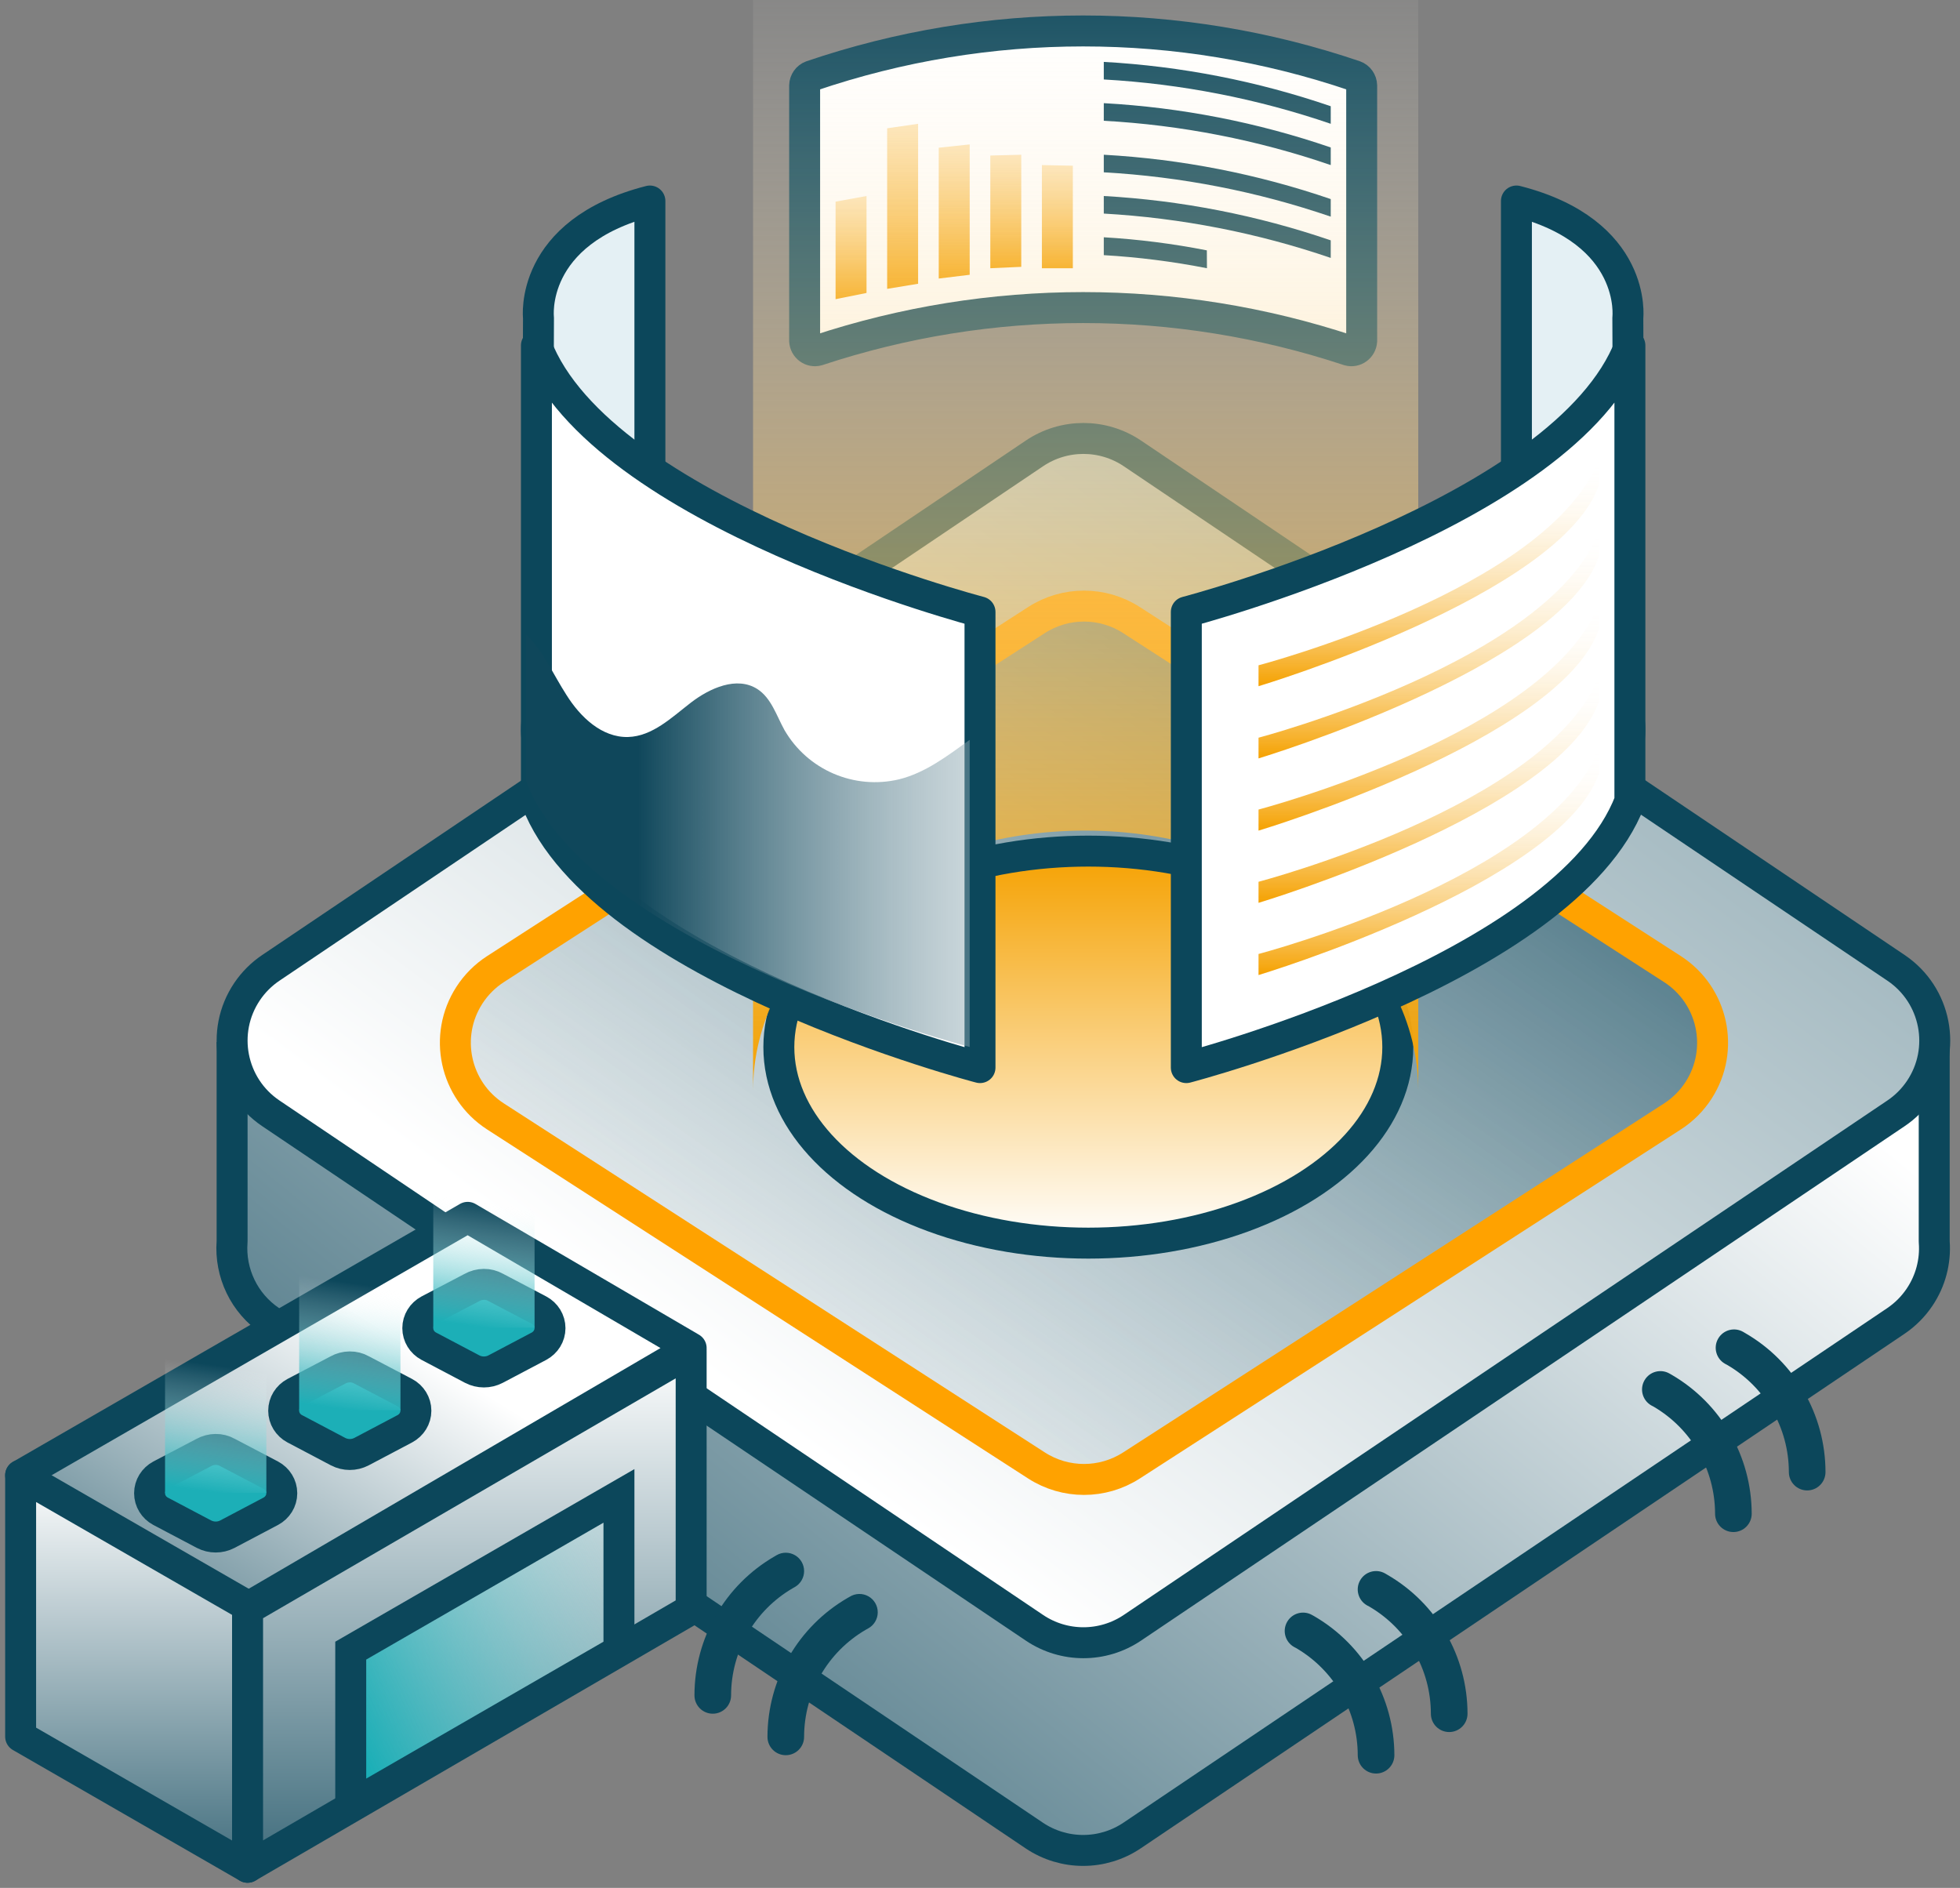
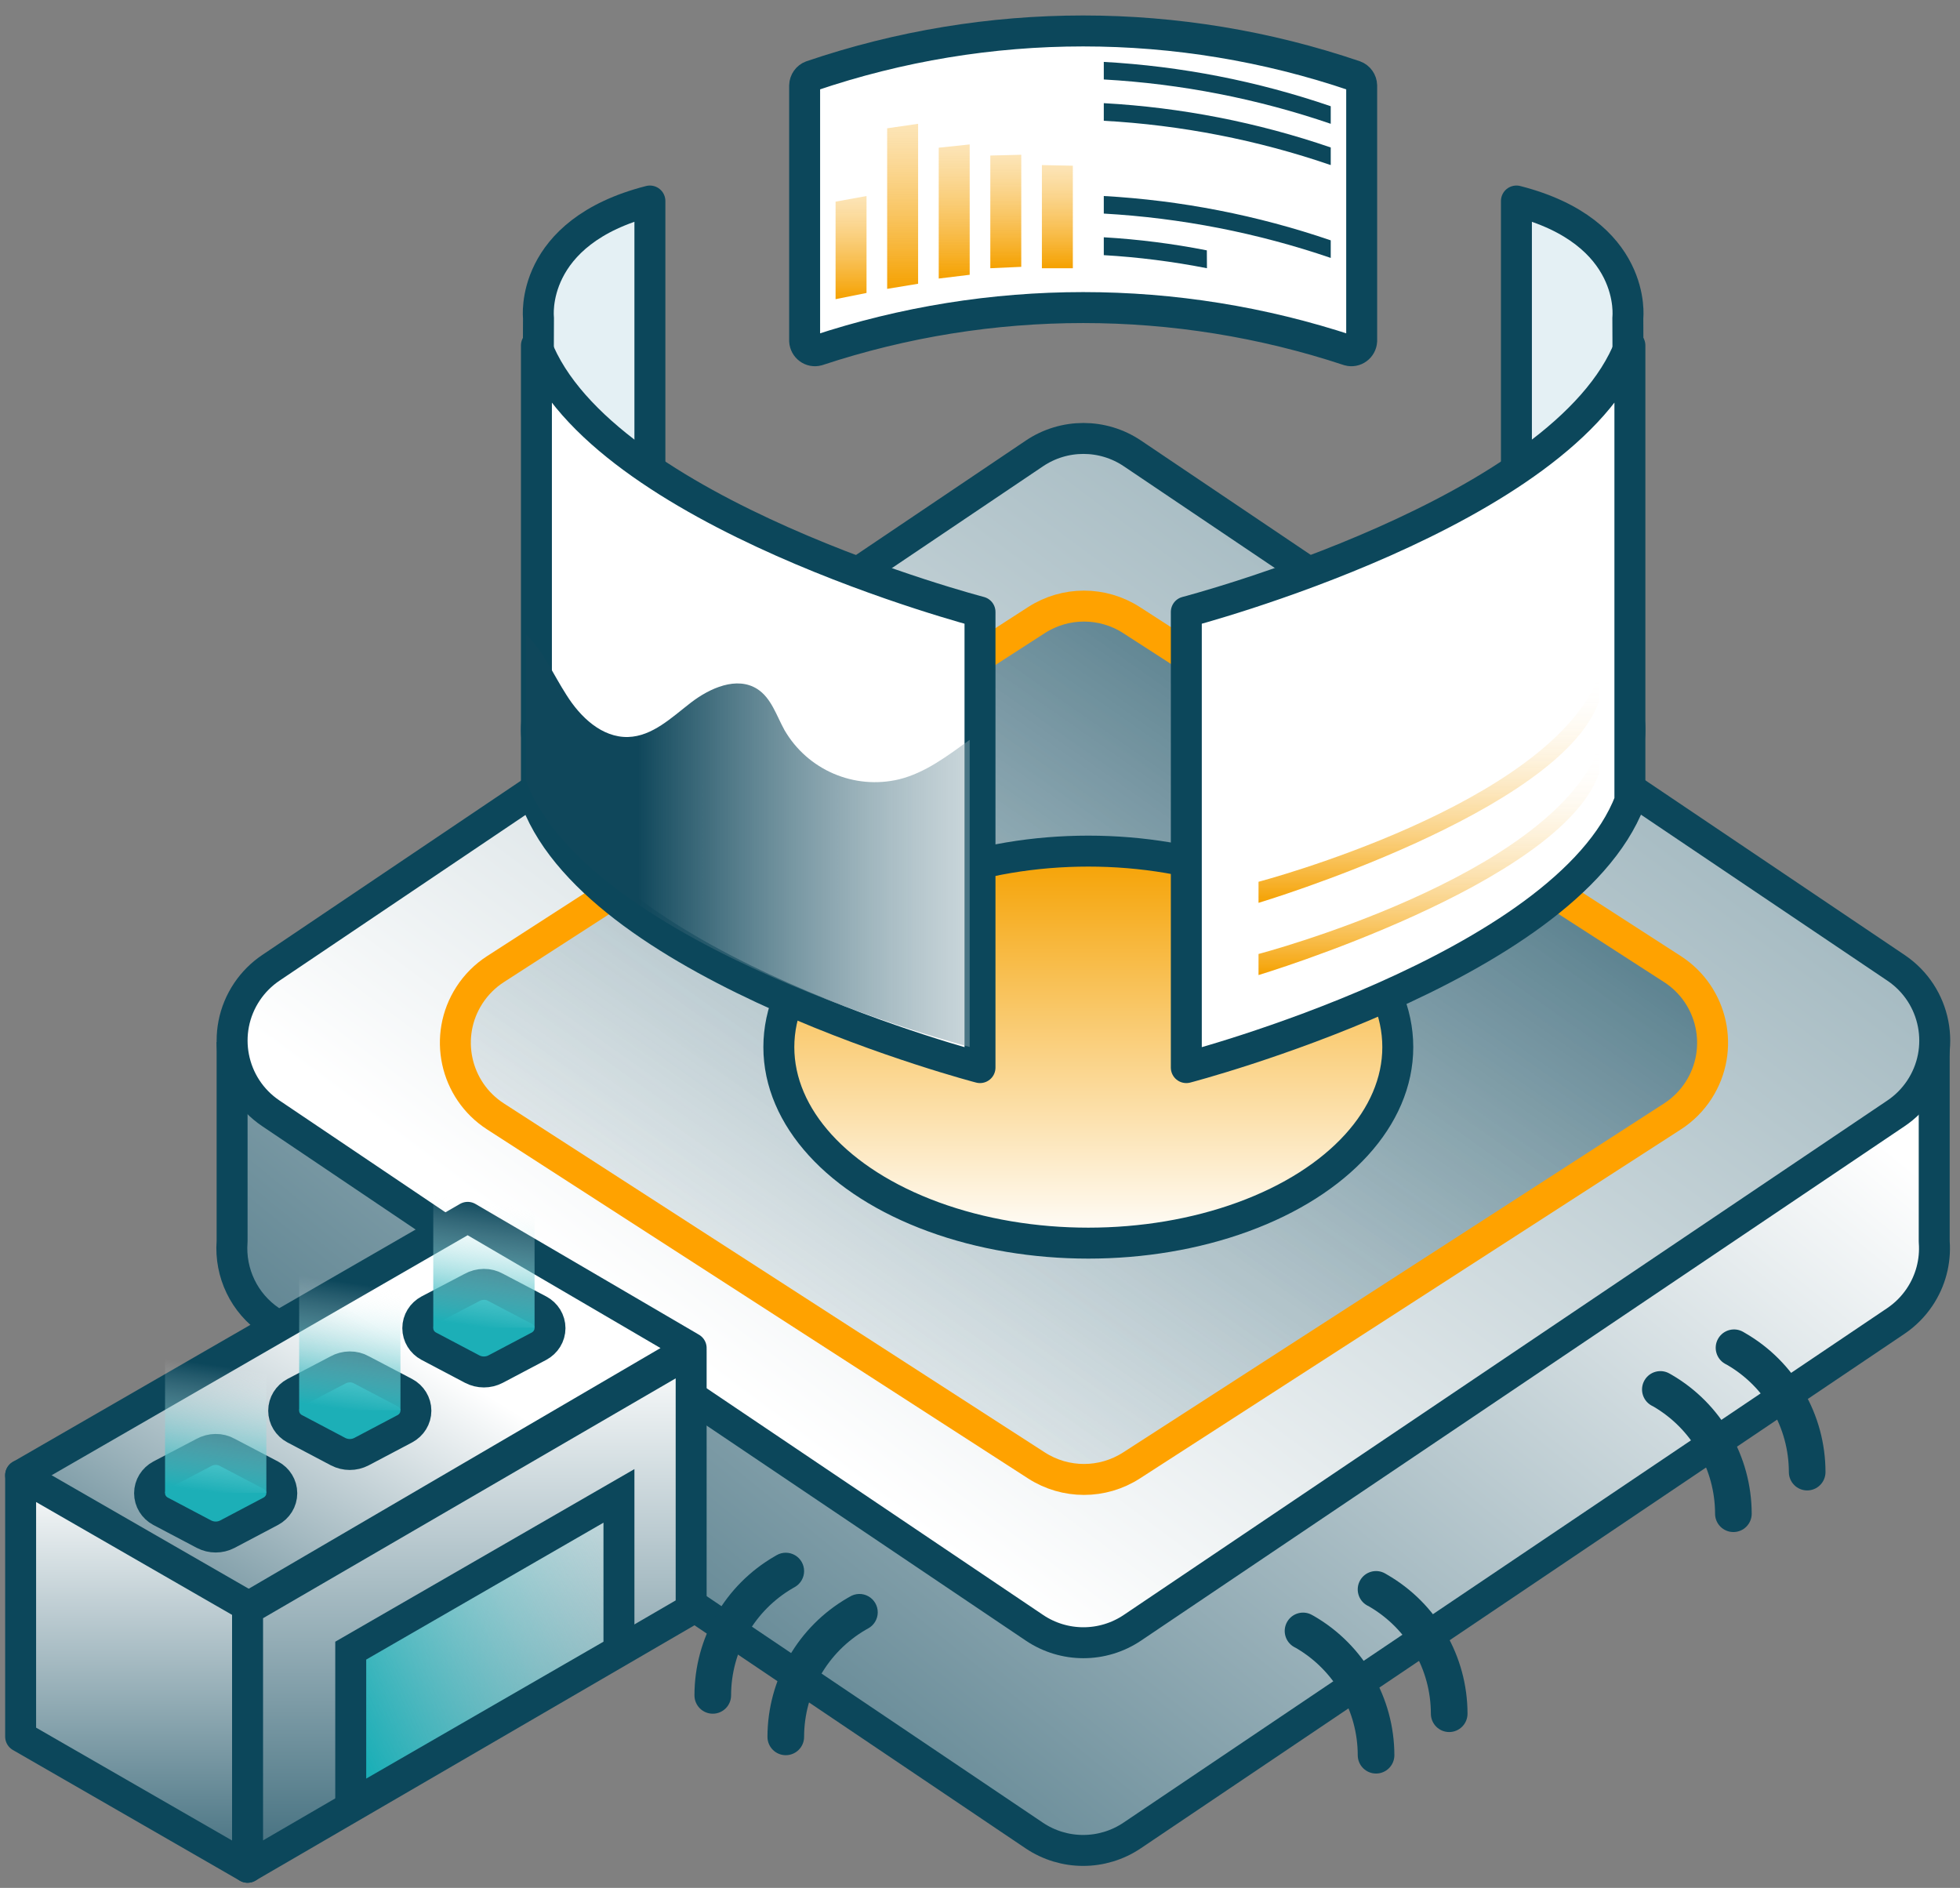
<svg xmlns="http://www.w3.org/2000/svg" width="190px" height="183px" viewBox="0 0 190 183" version="1.1">
  <rect x="0" y="0" width="190" height="183" fill="#808080" stroke="none" />
  <title>Group 12@</title>
  <desc>Created with Sketch.</desc>
  <defs>
    <linearGradient x1="-15.581%" y1="100%" x2="76.905%" y2="18.86%" id="linearGradient-1">
      <stop stop-color="#0F475B" offset="0%" />
      <stop stop-color="#FFFFFF" offset="100%" />
    </linearGradient>
    <linearGradient x1="190.593%" y1="-34.585%" x2="50%" y2="100%" id="linearGradient-2">
      <stop stop-color="#0F475B" offset="0%" />
      <stop stop-color="#84A1AB" offset="48.538%" />
      <stop stop-color="#FFFFFF" offset="100%" />
    </linearGradient>
    <linearGradient x1="50.758%" y1="-57.593%" x2="-71.561%" y2="62.63%" id="linearGradient-3">
      <stop stop-color="#0F475B" offset="0%" />
      <stop stop-color="#FFFFFF" stop-opacity="0" offset="100%" />
    </linearGradient>
    <linearGradient x1="50%" y1="-2.48949813e-15%" x2="50%" y2="100%" id="linearGradient-4">
      <stop stop-color="#F5A100" offset="0%" />
      <stop stop-color="#FFFFFF" offset="100%" />
    </linearGradient>
    <linearGradient x1="50%" y1="100%" x2="50%" y2="-112.305%" id="linearGradient-5">
      <stop stop-color="#F5A100" offset="0%" />
      <stop stop-color="#FFFFFF" stop-opacity="0" offset="100%" />
    </linearGradient>
    <linearGradient x1="50%" y1="100%" x2="50%" y2="-6.999%" id="linearGradient-6">
      <stop stop-color="#F5A100" offset="0%" />
      <stop stop-color="#FFFFFF" stop-opacity="0" offset="100%" />
    </linearGradient>
    <linearGradient x1="25.164%" y1="50%" x2="166.315%" y2="50%" id="linearGradient-7">
      <stop stop-color="#0F475B" offset="0%" />
      <stop stop-color="#FFFFFF" stop-opacity="0" offset="100%" />
    </linearGradient>
    <linearGradient x1="50%" y1="100%" x2="50%" y2="-2.48949813e-15%" id="linearGradient-8">
      <stop stop-color="#F5A100" offset="0%" />
      <stop stop-color="#FFFFFF" stop-opacity="0" offset="100%" />
    </linearGradient>
    <linearGradient x1="0%" y1="145.312%" x2="86.821%" y2="63.333%" id="linearGradient-9">
      <stop stop-color="#0F475B" offset="0%" />
      <stop stop-color="#FFFFFF" offset="100%" />
    </linearGradient>
    <linearGradient x1="50.758%" y1="127.621%" x2="50.758%" y2="-0.75%" id="linearGradient-10">
      <stop stop-color="#0F475B" offset="0%" />
      <stop stop-color="#FFFFFF" offset="100%" />
    </linearGradient>
    <linearGradient x1="50.758%" y1="126.258%" x2="50.758%" y2="-0.75%" id="linearGradient-11">
      <stop stop-color="#0F475B" offset="0%" />
      <stop stop-color="#FFFFFF" offset="100%" />
    </linearGradient>
    <linearGradient x1="15.217%" y1="50.077%" x2="15.217%" y2="-65.586%" id="linearGradient-12">
      <stop stop-color="#1CAFB7" offset="0%" />
      <stop stop-color="#28E8E8" offset="100%" />
    </linearGradient>
    <linearGradient x1="50%" y1="100%" x2="56.595%" y2="23.289%" id="linearGradient-13">
      <stop stop-color="#1CAFB7" offset="0%" />
      <stop stop-color="#FFFFFF" stop-opacity="0" offset="100%" />
    </linearGradient>
    <linearGradient x1="0%" y1="74.688%" x2="141.481%" y2="0%" id="linearGradient-14">
      <stop stop-color="#1CAFB7" offset="0%" />
      <stop stop-color="#FFFFFF" stop-opacity="0" offset="100%" />
    </linearGradient>
  </defs>
  <g id="Page-1" stroke="none" stroke-width="1" fill="none" fill-rule="evenodd">
    <g id="Desktop-HD" transform="translate(-1171, -2285)">
      <g id="Group-13" transform="translate(972, 2205)">
        <g id="Group-12" transform="translate(201, 80)">
          <path d="M20.5,102.5 L20.5,120.267 L20.496,120.376 C20.277,123.396 21.669,126.327 24.226,128.05 L98.251,177.916 C101.122,179.85 104.878,179.85 107.749,177.916 L181.774,128.05 C182.682,127.438 183.463,126.657 184.075,125.749 C185.152,124.149 185.64,122.276 185.504,120.393 L185.5,120.285 L185.5,102.5 L164.776,102.5 L107.749,64.084 C104.878,62.15 101.122,62.15 98.251,64.084 L41.224,102.5 L20.5,102.5 Z" id="Combined-Shape" stroke="#0C475B" stroke-width="3" fill="url(#linearGradient-1)" />
          <path d="M24.252,93.817 C23.344,94.428 22.563,95.21 21.951,96.118 C19.329,100.011 20.359,105.293 24.252,107.916 L98.277,157.783 C101.148,159.717 104.904,159.717 107.775,157.783 L181.8,107.916 C182.708,107.305 183.489,106.523 184.101,105.615 C186.724,101.722 185.694,96.44 181.8,93.817 L107.775,43.95 C104.904,42.017 101.148,42.017 98.277,43.95 L24.252,93.817 Z" id="Rectangle" stroke="#0C475B" stroke-width="3" fill="url(#linearGradient-2)" />
          <path d="M46.036,93.935 C45.021,94.59 44.156,95.454 43.501,96.47 C40.956,100.415 42.091,105.675 46.036,108.22 L98.472,142.048 C101.277,143.858 104.882,143.858 107.688,142.048 L160.124,108.22 C161.139,107.565 162.003,106.701 162.658,105.686 C165.203,101.741 164.068,96.48 160.124,93.935 L107.688,60.107 C104.882,58.297 101.277,58.297 98.472,60.107 L46.036,93.935 Z" id="Rectangle" stroke="#FFA200" stroke-width="3" fill="url(#linearGradient-3)" />
          <ellipse id="Oval" stroke="#0C475B" stroke-width="3" fill="url(#linearGradient-4)" cx="103.5" cy="101.5" rx="30" ry="19" />
          <path d="M128.752,33.967 C112.013,28.429 93.987,28.429 77.248,33.967 C76.96,34.044 76.654,33.985 76.413,33.808 C76.171,33.631 76.02,33.353 76,33.051 L76,8.286 C76.013,7.868 76.274,7.501 76.659,7.359 C93.757,1.547 112.243,1.547 129.341,7.359 C129.726,7.501 129.987,7.868 130,8.286 L130,33.051 C129.98,33.353 129.829,33.631 129.587,33.808 C129.346,33.985 129.04,34.044 128.752,33.967 Z" id="_Path_7-Copy" stroke="#0C475B" stroke-width="3" fill="#FFFFFF" />
          <path d="M127,12 C119.897,9.571 112.495,8.125 105,7.703 L105,6 C112.495,6.417 119.898,7.863 127,10.297 L127,12 Z" id="_Path_8-Copy" fill="#0C475B" />
          <path d="M127,16 C119.898,13.565 112.495,12.12 105,11.706 L105,10 C112.495,10.414 119.898,11.859 127,14.294 L127,16 Z" id="_Path_9-Copy" fill="#0C475B" />
-           <path d="M127,21 C119.898,18.569 112.496,17.124 105,16.703 L105,15 C112.496,15.416 119.899,16.862 127,19.297 L127,21 Z" id="_Path_10-Copy" fill="#0C475B" />
          <path d="M127,25 C119.897,22.574 112.495,21.128 105,20.703 L105,19 C112.496,19.421 119.898,20.867 127,23.297 L127,25 Z" id="_Path_11-Copy" fill="#0C475B" />
          <path d="M115,26 C111.696,25.352 108.356,24.928 105,24.732 L105,23 C108.352,23.196 111.689,23.62 114.99,24.268 L115,26 Z" id="_Path_12-Copy" fill="#0C475B" />
          <polygon id="Path-Copy-2" fill="url(#linearGradient-5)" fill-rule="nonzero" points="82 28.397 79 29 79 19.545 82 19" />
          <polygon id="Path-Copy-3" fill="url(#linearGradient-5)" fill-rule="nonzero" points="87 12 84 12.435 84 28 87 27.505" />
          <polygon id="Path-Copy-4" fill="url(#linearGradient-5)" fill-rule="nonzero" points="92 14 89 14.316 89 27 92 26.635" />
          <polygon id="Path-Copy-5" fill="url(#linearGradient-5)" fill-rule="nonzero" points="97 15 94 15.077 94 26 97 25.865" />
          <polygon id="Path-Copy-6" fill="url(#linearGradient-5)" fill-rule="nonzero" points="102 16.062 99 16 99 26 102 26" />
-           <path d="M71,-1.91846539e-13 L71,105.711 C71,99.243 74.144,92.787 80.386,87.87 C92.902,78.06 113.441,78.06 126.046,87.87 C132.341,92.787 135.485,99.218 135.485,105.711 L135.485,-1.91846539e-13 L71,-1.91846539e-13 Z" id="Path" fill="url(#linearGradient-6)" />
          <path d="M50.2,30.804 C50.2,30.804 49.225,22.492 61,19.485 L61,63.313 C61,63.313 49.195,64.071 50.044,71.485 L50.2,30.804 Z" id="_Path_13-Copy" stroke="#0C475B" stroke-width="3" fill="#E4F0F4" stroke-linecap="round" stroke-linejoin="round" />
          <path d="M93,59.317 C93,59.317 56.241,49.737 50,33.485 L50,77.643 C56.241,93.904 93,103.485 93,103.485 L93,59.317 Z" id="_Path_14-Copy" stroke="#0C475B" stroke-width="3" fill="#FFFFFF" stroke-linejoin="round" />
          <path d="M92,71.717 C89.837,73.275 87.702,74.911 85.156,75.542 C80.8,76.577 76.281,74.633 74.042,70.76 C73.266,69.355 72.769,67.662 71.419,66.792 C69.437,65.52 66.815,66.687 64.957,68.121 C63.1,69.556 61.234,71.372 58.888,71.439 C56.361,71.506 54.265,69.527 52.906,67.356 C51.632,65.377 50.666,63.13 49,61.485 L49,75.752 C55.241,91.941 92,101.485 92,101.485 L92,71.717 Z" id="Path-Copy" fill="url(#linearGradient-7)" />
          <path d="M145.2,30.804 C145.2,30.804 144.225,22.492 156,19.485 L156,63.313 C156,63.313 144.195,64.071 145.044,71.485 L145.2,30.804 Z" id="_Path_13-Copy" stroke="#0C475B" stroke-width="3" fill="#E4F0F4" stroke-linecap="round" stroke-linejoin="round" transform="translate(150.5, 45.485) scale(-1, 1) translate(-150.5, -45.485) " />
          <path d="M156,59.317 C156,59.317 119.241,49.737 113,33.485 L113,77.643 C119.241,93.904 156,103.485 156,103.485 L156,59.317 Z" id="_Path_14-Copy" stroke="#0C475B" stroke-width="3" fill="#FFFFFF" stroke-linejoin="round" transform="translate(134.5, 68.485) scale(-1, 1) translate(-134.5, -68.485) " />
-           <path d="M120,64.488 C120,64.488 148.215,57.08 153,44.515 L153,47.02 C149.257,57.743 120,66.515 120,66.515 L120,64.488 Z" id="_Path_18" fill="url(#linearGradient-8)" />
-           <path d="M120,71.506 C120,71.506 148.215,64.085 153,51.515 L153,53.953 C149.257,64.68 120,73.515 120,73.515 L120,71.506 Z" id="_Path_19" fill="url(#linearGradient-8)" />
-           <path d="M120,78.47 C120,78.47 148.215,71.069 153,58.515 L153,60.979 C149.257,71.741 120,80.515 120,80.515 L120,78.47 Z" id="_Path_20" fill="url(#linearGradient-8)" />
          <path d="M120,85.471 C120,85.471 148.215,78.063 153,65.515 L153,67.988 C149.257,78.744 120,87.515 120,87.515 L120,85.471 Z" id="_Path_21" fill="url(#linearGradient-8)" />
          <path d="M120,92.47 C120,92.47 148.215,85.069 153,72.515 L153,74.979 C149.257,85.692 120,94.515 120,94.515 L120,92.47 Z" id="_Path_22" fill="url(#linearGradient-8)" />
-           <path d="M32.456,144.692 C31.485,144.692 30.695,143.912 30.681,142.94 C30.684,137.387 33.639,132.256 38.438,129.473 L38.652,129.347 C39.504,128.86 40.589,129.156 41.076,130.009 C41.563,130.862 41.267,131.949 40.415,132.437 L40.213,132.55 C36.515,134.7 34.236,138.657 34.232,142.94 C34.218,143.912 33.427,144.692 32.456,144.692 Z" id="Path" fill="#0C475B" />
+           <path d="M32.456,144.692 C31.485,144.692 30.695,143.912 30.681,142.94 C30.684,137.387 33.639,132.256 38.438,129.473 L38.652,129.347 C39.504,128.86 40.589,129.156 41.076,130.009 C41.563,130.862 41.267,131.949 40.415,132.437 C36.515,134.7 34.236,138.657 34.232,142.94 C34.218,143.912 33.427,144.692 32.456,144.692 Z" id="Path" fill="#0C475B" />
          <path d="M39.533,148.714 C38.553,148.714 37.758,147.918 37.758,146.937 C37.771,141.384 40.73,136.256 45.527,133.47 L45.729,133.357 C46.279,133.011 46.974,132.994 47.541,133.312 C48.108,133.63 48.456,134.233 48.448,134.884 C48.441,135.534 48.079,136.129 47.504,136.433 L47.303,136.547 C43.599,138.694 41.316,142.652 41.309,146.937 C41.309,147.408 41.122,147.86 40.789,148.194 C40.456,148.527 40.004,148.714 39.533,148.714 Z" id="Path" fill="#0C475B" />
          <path d="M67.096,166.113 C66.115,166.113 65.32,165.317 65.32,164.335 C65.323,158.783 68.279,153.652 73.077,150.869 L73.291,150.743 C73.842,150.428 74.519,150.431 75.068,150.751 C75.616,151.071 75.952,151.66 75.949,152.296 C75.946,152.931 75.605,153.517 75.054,153.832 L74.853,153.946 C71.154,156.096 68.876,160.053 68.871,164.335 C68.871,165.317 68.076,166.113 67.096,166.113 Z" id="Path" fill="#0C475B" />
          <path d="M74.173,170.135 C73.192,170.135 72.397,169.339 72.397,168.357 C72.405,162.803 75.365,157.673 80.167,154.891 L80.368,154.778 C80.919,154.432 81.614,154.415 82.181,154.733 C82.747,155.051 83.095,155.654 83.088,156.305 C83.08,156.955 82.718,157.55 82.144,157.854 L81.942,157.968 C78.239,160.115 75.955,164.072 75.948,168.357 C75.948,169.339 75.153,170.135 74.173,170.135 Z" id="Path" fill="#0C475B" />
          <path d="M173.185,144.47 C174.166,144.47 174.961,143.674 174.961,142.692 C174.958,137.136 171.996,132.004 167.191,129.226 L166.977,129.1 C166.125,128.613 165.04,128.909 164.553,129.762 C164.066,130.615 164.362,131.702 165.214,132.189 L165.428,132.303 C169.127,134.453 171.405,138.41 171.41,142.692 C171.41,143.164 171.597,143.616 171.93,143.949 C172.263,144.283 172.714,144.47 173.185,144.47 Z" id="Path" fill="#0C475B" />
          <path d="M166.033,148.505 C167.013,148.505 167.808,147.709 167.808,146.727 C167.797,141.177 164.844,136.049 160.051,133.261 L159.85,133.147 C159.001,132.653 157.913,132.941 157.419,133.79 C156.925,134.64 157.213,135.729 158.061,136.224 L158.276,136.337 C161.972,138.489 164.25,142.445 164.257,146.727 C164.257,147.709 165.052,148.505 166.033,148.505 Z" id="Path" fill="#0C475B" />
          <path d="M138.483,167.891 C139.464,167.891 140.259,167.095 140.259,166.113 C140.255,160.557 137.294,155.425 132.489,152.647 L132.275,152.521 C131.423,152.033 130.338,152.33 129.851,153.183 C129.364,154.036 129.66,155.123 130.512,155.61 L130.726,155.723 C134.425,157.874 136.703,161.831 136.707,166.113 C136.707,166.585 136.894,167.037 137.227,167.37 C137.56,167.704 138.012,167.891 138.483,167.891 Z" id="Path" fill="#0C475B" />
          <path d="M131.393,171.913 C132.374,171.913 133.169,171.117 133.169,170.135 C133.158,164.585 130.205,159.458 125.412,156.669 L125.21,156.556 C124.362,156.061 123.274,156.349 122.78,157.199 C122.286,158.048 122.574,159.138 123.422,159.632 L123.636,159.746 C127.333,161.898 129.611,165.854 129.618,170.135 C129.618,170.607 129.805,171.059 130.138,171.392 C130.471,171.726 130.922,171.913 131.393,171.913 Z" id="Path" fill="#0C475B" />
          <polygon id="_Path_24" stroke="#0C475B" stroke-width="3" fill="url(#linearGradient-9)" stroke-linecap="round" stroke-linejoin="round" points="0 143 21.662 156 65 130.671 43.338 118" />
          <polygon id="_Path_25" stroke="#0C475B" stroke-width="3" fill="url(#linearGradient-10)" stroke-linecap="round" stroke-linejoin="round" points="0 143 0 168.333 22 181 22 155.667" />
          <polygon id="_Path_26" stroke="#0C475B" stroke-width="3" fill="url(#linearGradient-11)" stroke-linecap="round" stroke-linejoin="round" points="22 181 65 155.994 65 131 22 155.994" />
          <path d="M13.567,146.491 L13.558,146.487 C12.917,146.143 12.5,145.483 12.5,144.742 C12.5,144.002 12.917,143.341 13.57,142.991 L17.732,140.809 C18.457,140.397 19.359,140.397 20.039,140.785 L24.257,142.998 C24.898,143.341 25.316,144.002 25.316,144.742 C25.316,145.483 24.898,146.143 24.249,146.491 L20.034,148.715 C19.331,149.08 18.484,149.08 17.773,148.71 L13.567,146.491 Z" id="_Path_28" stroke="#0C475B" stroke-width="3" fill="url(#linearGradient-12)" stroke-linecap="round" stroke-linejoin="round" />
          <path d="M19.27,131.423 C19.004,131.566 18.677,131.566 18.412,131.423 L14.263,129.141 C14.098,129.048 13.997,128.88 14,128.7 L14,144.7 L23.82,144.7 L23.82,128.7 C23.817,128.882 23.712,129.05 23.543,129.141 L19.27,131.423 Z" id="Path" fill="url(#linearGradient-13)" />
          <path d="M26.567,138.491 L26.558,138.487 C25.917,138.143 25.5,137.483 25.5,136.742 C25.5,136.002 25.917,135.341 26.57,134.991 L30.732,132.809 C31.457,132.397 32.359,132.397 33.039,132.785 L37.257,134.998 C37.898,135.341 38.316,136.002 38.316,136.742 C38.316,137.483 37.898,138.143 37.249,138.491 L33.034,140.715 C32.331,141.08 31.484,141.08 30.773,140.71 L26.567,138.491 Z" id="_Path_28" stroke="#0C475B" stroke-width="3" fill="url(#linearGradient-12)" stroke-linecap="round" stroke-linejoin="round" />
          <path d="M32.27,123.423 C32.004,123.566 31.677,123.566 31.412,123.423 L27.263,121.141 C27.098,121.048 26.997,120.88 27,120.7 L27,136.7 L36.82,136.7 L36.82,120.7 C36.817,120.882 36.712,121.05 36.543,121.141 L32.27,123.423 Z" id="Path" fill="url(#linearGradient-13)" />
          <path d="M39.567,130.491 L39.558,130.487 C38.917,130.143 38.5,129.483 38.5,128.742 C38.5,128.002 38.917,127.341 39.57,126.991 L43.732,124.809 C44.457,124.397 45.359,124.397 46.039,124.785 L50.257,126.998 C50.898,127.341 51.316,128.002 51.316,128.742 C51.316,129.483 50.898,130.143 50.249,130.491 L46.034,132.715 C45.331,133.08 44.484,133.08 43.773,132.71 L39.567,130.491 Z" id="_Path_28" stroke="#0C475B" stroke-width="3" fill="url(#linearGradient-12)" stroke-linecap="round" stroke-linejoin="round" />
          <path d="M45.27,115.423 C45.004,115.566 44.677,115.566 44.412,115.423 L40.263,113.141 C40.098,113.048 39.997,112.88 40,112.7 L40,128.7 L49.82,128.7 L49.82,112.7 C49.817,112.882 49.712,113.05 49.543,113.141 L45.27,115.423 Z" id="Path" fill="url(#linearGradient-13)" />
          <polygon id="_Path_27-Copy" stroke="#0C475B" stroke-width="3" fill="url(#linearGradient-14)" points="58 160 58 145 32 160 32 175" />
        </g>
      </g>
    </g>
  </g>
</svg>